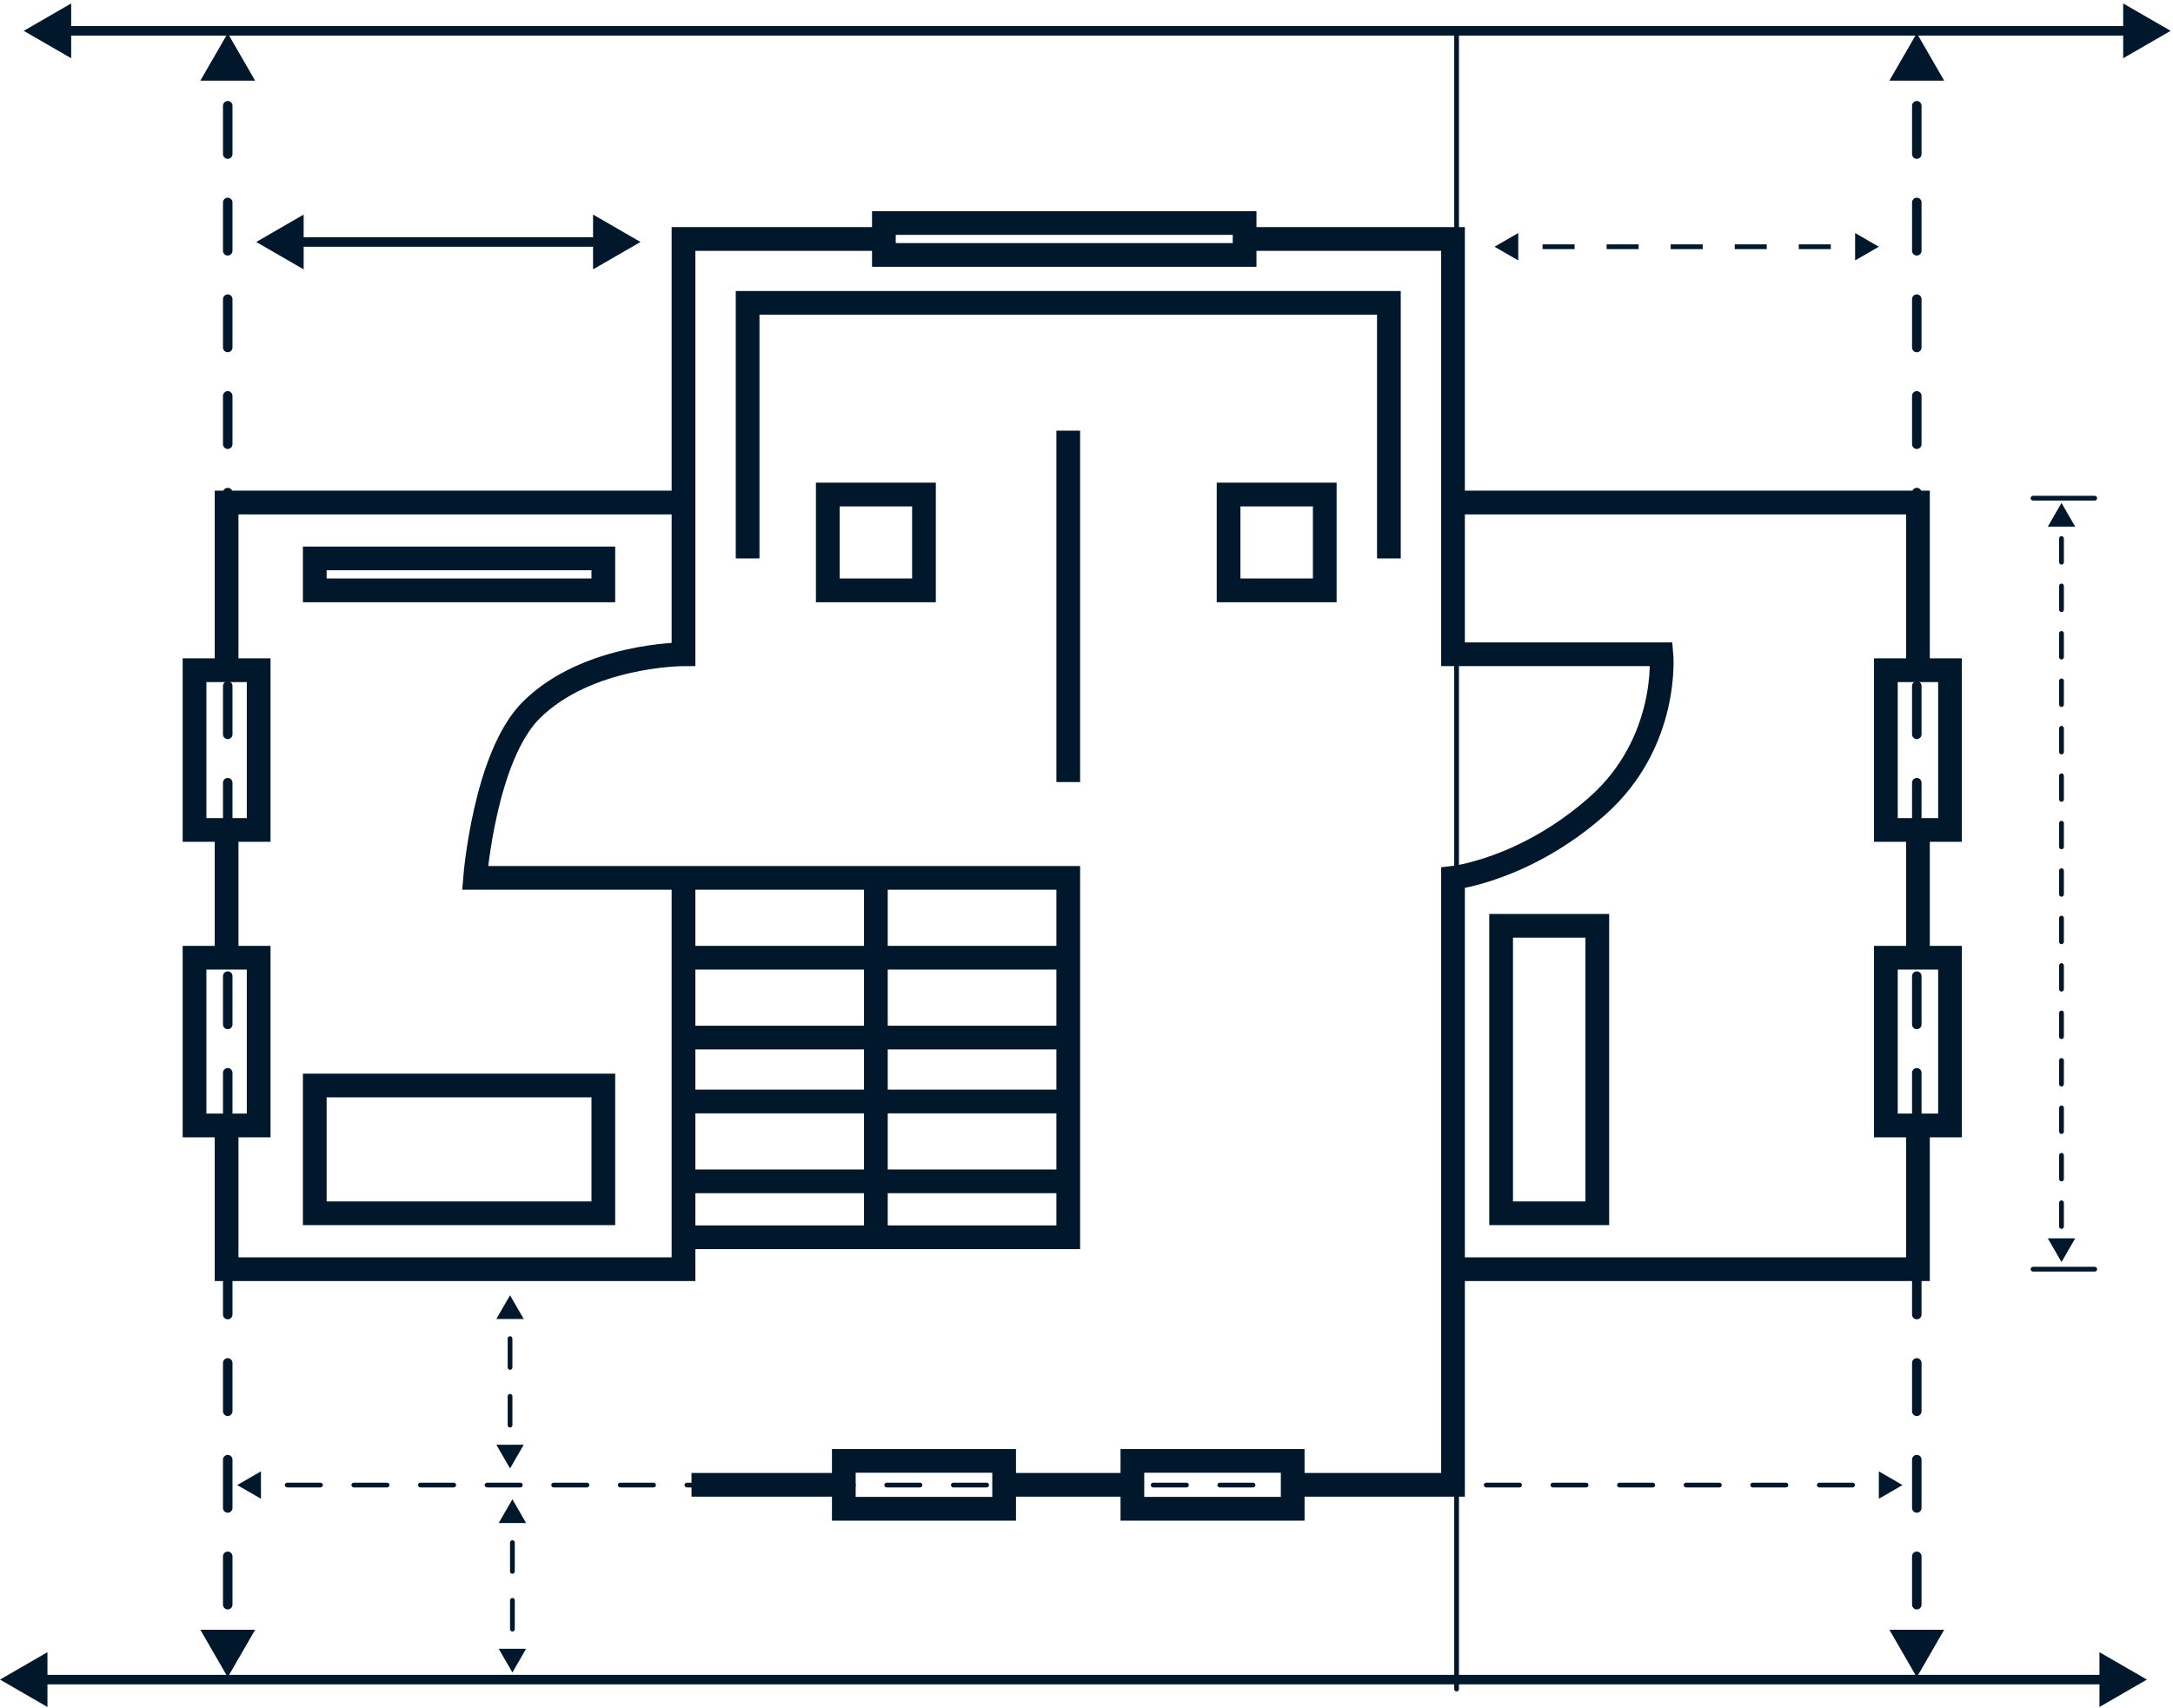
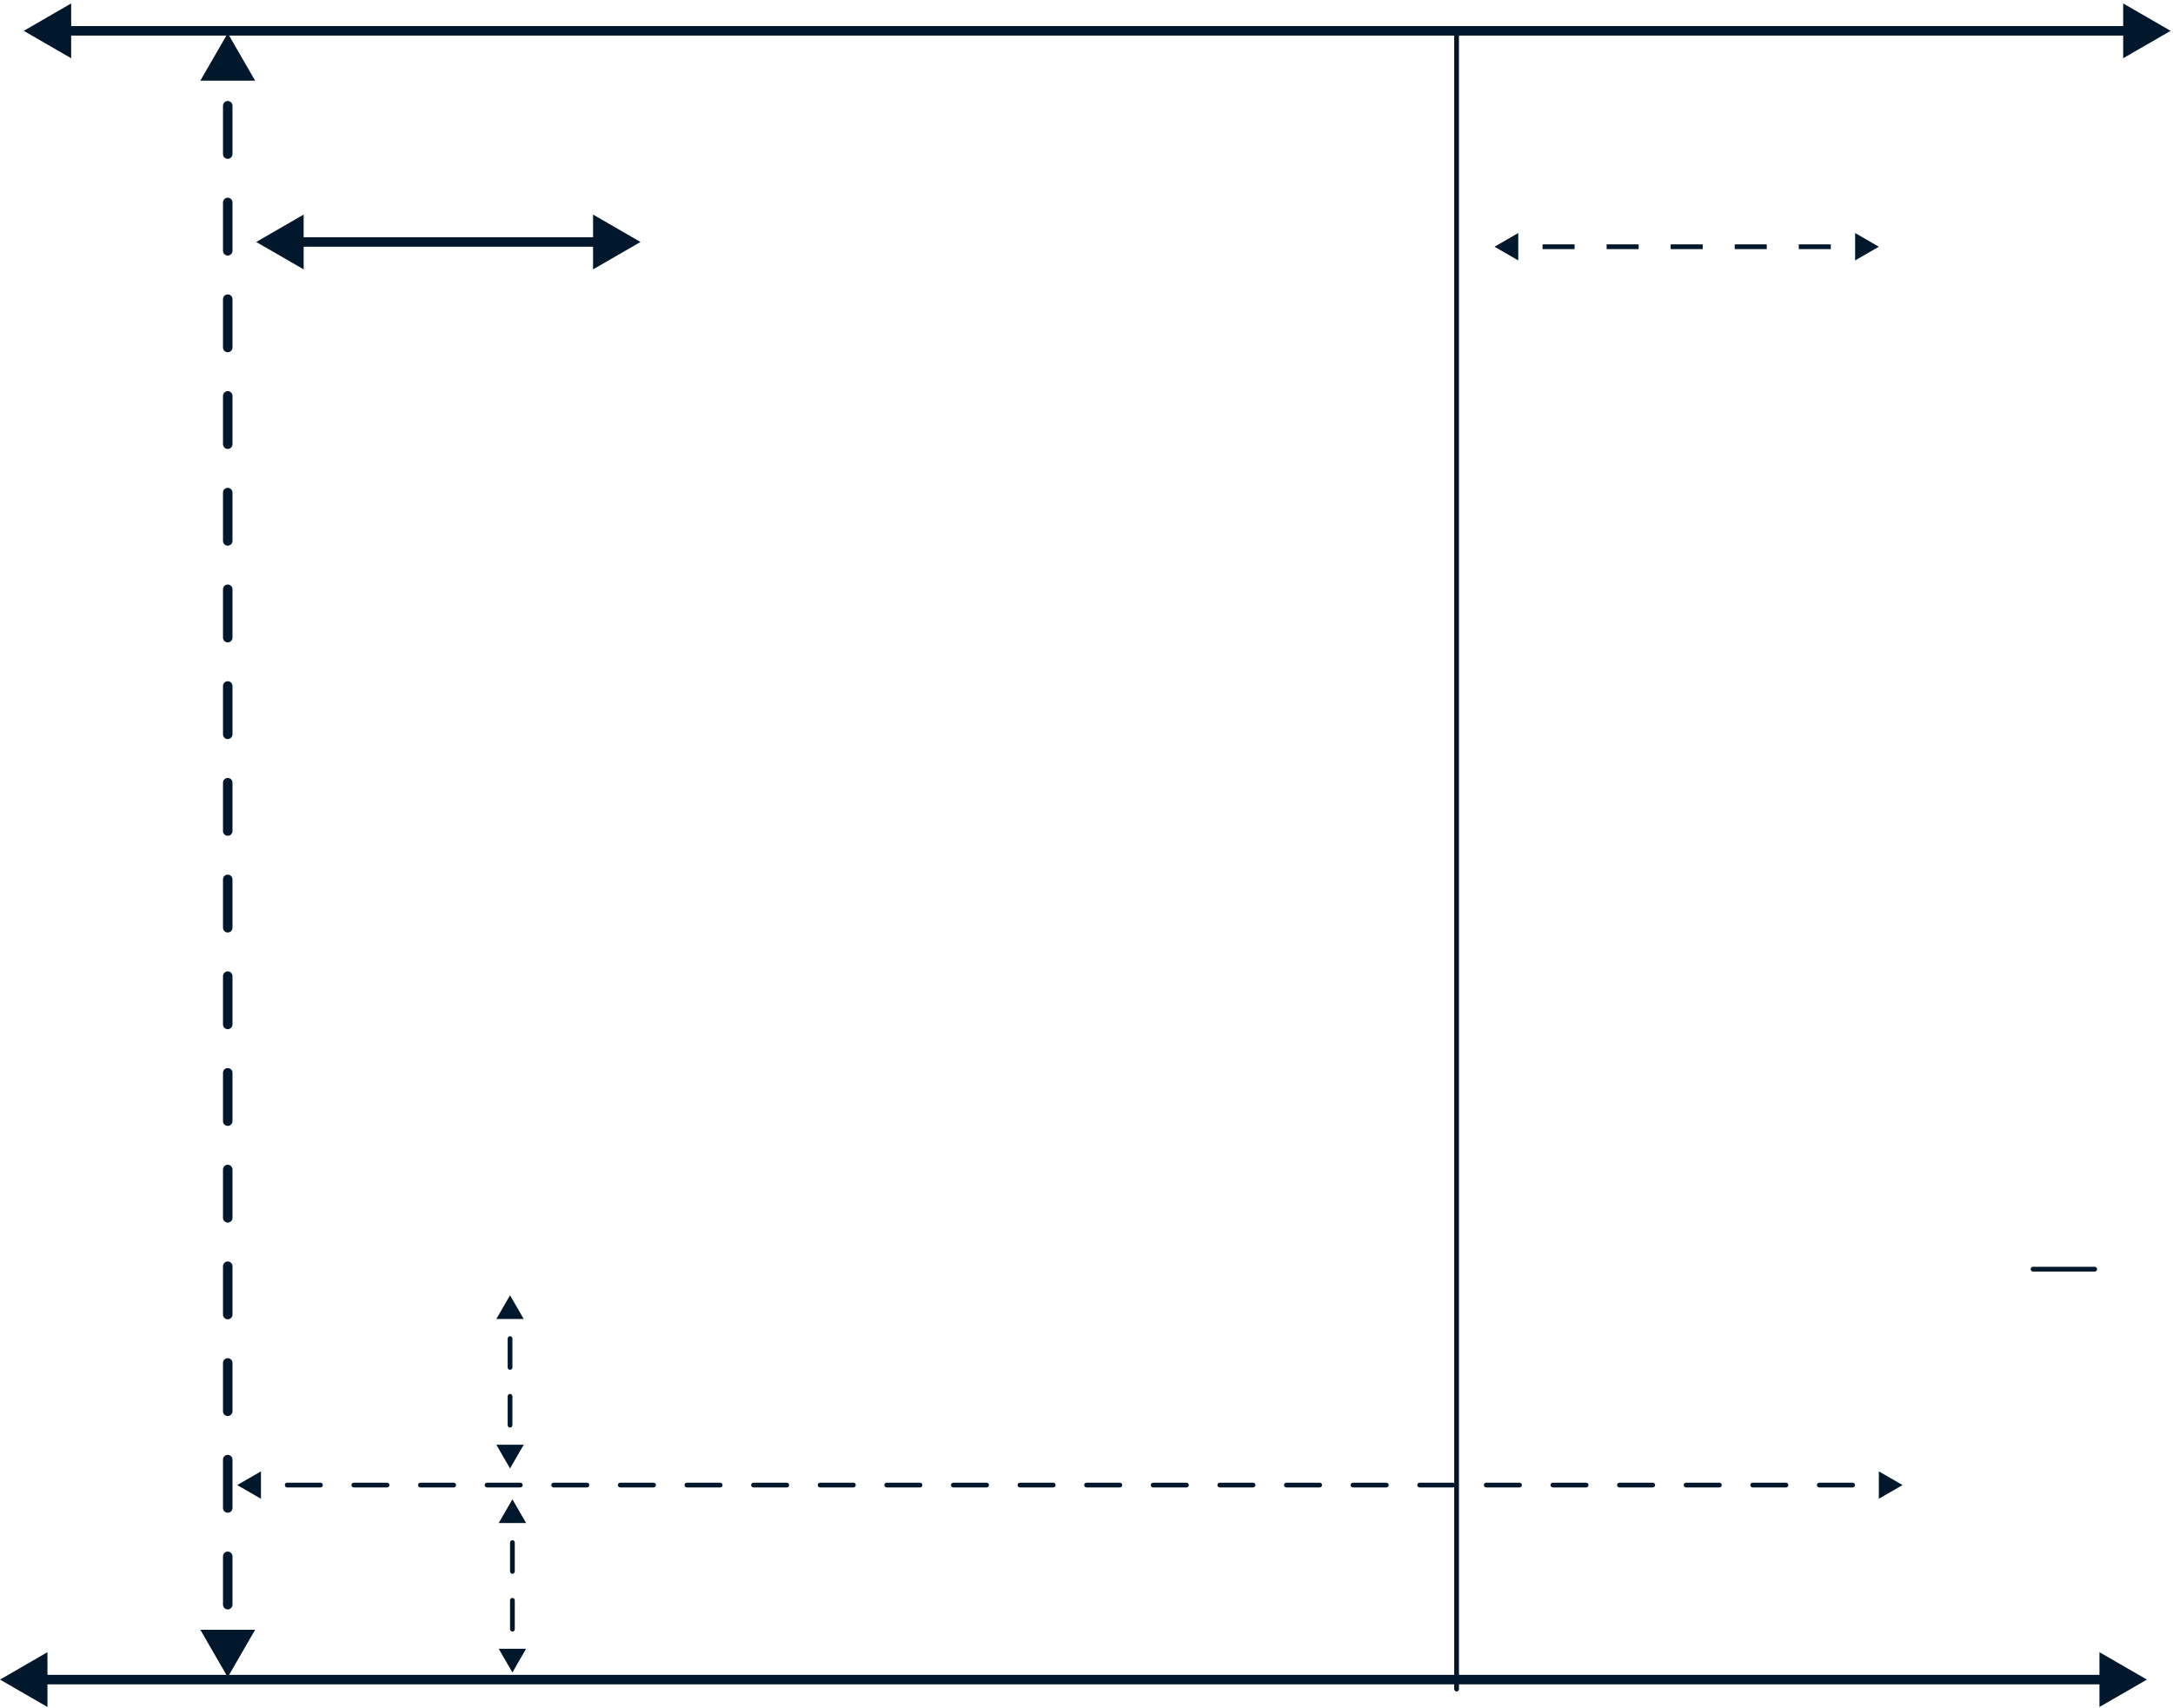
<svg xmlns="http://www.w3.org/2000/svg" width="458" height="360" viewBox="0 0 458 360" fill="none">
  <path d="M428.5 267.5H441.5" stroke="#01172B" stroke-linecap="round" />
-   <path d="M428.5 105H441.5" stroke="#01172B" stroke-linecap="round" />
  <path d="M107.5 273L104.613 278H110.387L107.5 273ZM107.5 309.5L110.387 304.5H104.613L107.5 309.5ZM107 276.042C107 276.318 107.224 276.542 107.5 276.542C107.776 276.542 108 276.318 108 276.042H107ZM108 282.125C108 281.849 107.776 281.625 107.5 281.625C107.224 281.625 107 281.849 107 282.125H108ZM107 288.208C107 288.484 107.224 288.708 107.5 288.708C107.776 288.708 108 288.484 108 288.208H107ZM108 294.292C108 294.016 107.776 293.792 107.5 293.792C107.224 293.792 107 294.016 107 294.292H108ZM107 300.375C107 300.651 107.224 300.875 107.5 300.875C107.776 300.875 108 300.651 108 300.375H107ZM108 306.458C108 306.182 107.776 305.958 107.5 305.958C107.224 305.958 107 306.182 107 306.458H108ZM107 282.125V288.208H108V282.125H107ZM107 294.292V300.375H108V294.292H107Z" fill="#01172B" />
  <path d="M108 316L105.113 321H110.887L108 316ZM108 352.5L110.887 347.5H105.113L108 352.5ZM107.5 319.042C107.5 319.318 107.724 319.542 108 319.542C108.276 319.542 108.5 319.318 108.5 319.042H107.5ZM108.5 325.125C108.5 324.849 108.276 324.625 108 324.625C107.724 324.625 107.5 324.849 107.5 325.125H108.5ZM107.5 331.208C107.5 331.484 107.724 331.708 108 331.708C108.276 331.708 108.5 331.484 108.5 331.208H107.5ZM108.5 337.292C108.5 337.016 108.276 336.792 108 336.792C107.724 336.792 107.5 337.016 107.5 337.292H108.5ZM107.5 343.375C107.5 343.651 107.724 343.875 108 343.875C108.276 343.875 108.5 343.651 108.5 343.375H107.5ZM108.5 349.458C108.5 349.182 108.276 348.958 108 348.958C107.724 348.958 107.5 349.182 107.5 349.458H108.5ZM107.5 325.125V331.208H108.5V325.125H107.5ZM107.5 337.292V343.375H108.5V337.292H107.5Z" fill="#01172B" />
  <path d="M135 51L125 45.227V56.773L135 51ZM54 51L64 56.773V45.227L54 51ZM126 50H63V52H126V50Z" fill="#01172B" />
  <path d="M396 52L391 49.113V54.887L396 52ZM315 52L320 54.887V49.113L315 52ZM325.125 52.5H331.875V51.5H325.125V52.5ZM338.625 52.5H345.375V51.5H338.625V52.5ZM352.125 52.5H358.875V51.5H352.125V52.5ZM365.625 52.5H372.375V51.5H365.625V52.5ZM379.125 52.5H385.875V51.5H379.125V52.5Z" fill="#01172B" />
  <path d="M307 356V6" stroke="#01172B" stroke-linecap="round" />
-   <path d="M145.749 312.95H177.849M177.849 312.95V307.901H211.639V312.95M177.849 312.95V318H211.639V312.95M211.639 312.95H238.671M238.671 312.95V307.901H272.461V312.95M238.671 312.95V318H272.461V312.95M272.461 312.95H306.251V267.503M306.251 267.503H404.242V237.205M306.251 267.503V185.025C306.251 185.025 321.457 183.342 336.662 169.876C351.868 156.41 350.178 137.894 350.178 137.894H306.251V105.913M404.242 237.205H411V201.857H404.242M404.242 237.205H397.484V201.857H404.242M404.242 201.857V174.925M404.242 174.925H411V141.261H404.242M404.242 174.925H397.484V141.261H404.242M404.242 141.261V105.913H306.251M306.251 105.913V50.367H262.324M262.324 50.367V47H186.297V50.367M262.324 50.367V53.733H186.297V50.367M186.297 50.367L144.059 50.367V105.913M144.059 105.913V137.894C144.059 137.894 123.785 137.894 111.959 149.677C102.162 159.438 100.132 185.025 100.132 185.025H144.059M144.059 105.913H47.758V141.261M144.059 185.025V201.857M144.059 185.025H184.607M47.758 237.205V267.503H144.059V260.77M47.758 237.205H41V201.857H47.758M47.758 237.205H54.516L54.516 201.857H47.758M47.758 201.857L47.758 174.925M47.758 174.925H54.516V141.261H47.758M47.758 174.925H41V141.261H47.758M144.059 260.77V248.988M144.059 260.77H184.607M144.059 248.988H225.155M144.059 248.988V232.155M225.155 248.988V260.77H184.607M225.155 248.988V232.155M225.155 232.155H144.059M225.155 232.155V218.689M144.059 232.155V218.689M144.059 218.689H225.155M144.059 218.689V201.857M225.155 218.689V201.857M225.155 201.857V185.025H184.607M225.155 201.857H144.059M184.607 185.025V260.77M225.155 90.764V164.826M292.735 117.696V63.832L157.575 63.832V117.696M258.945 104.23H279.219V124.429H258.945V104.23ZM174.47 124.429H194.744V104.23H174.47V124.429ZM66.343 124.429H127.164V117.696H66.343V124.429ZM66.343 228.789V255.72H127.164V228.789H66.343ZM316.388 255.72H336.662V195.124H316.388V255.72Z" stroke="#01172B" stroke-width="5" />
  <path d="M5 6.5L15 12.274V0.726L5 6.5ZM457.5 6.5L447.5 0.726V12.274L457.5 6.5ZM14 7.5H448.5V5.5H14V7.5Z" fill="#01172B" />
  <path d="M0 354L10 359.774V348.226L0 354ZM452.5 354L442.5 348.226V359.774L452.5 354ZM9 355H443.5V353H9V355Z" fill="#01172B" />
-   <path d="M404 7L398.226 17H409.774L404 7ZM404 353.5L409.774 343.5H398.226L404 353.5ZM403 12.096C403 12.648 403.448 13.096 404 13.096C404.552 13.096 405 12.648 405 12.096H403ZM405 22.287C405 21.735 404.552 21.287 404 21.287C403.448 21.287 403 21.735 403 22.287H405ZM403 32.478C403 33.03 403.448 33.478 404 33.478C404.552 33.478 405 33.03 405 32.478H403ZM405 42.669C405 42.117 404.552 41.669 404 41.669C403.448 41.669 403 42.117 403 42.669H405ZM403 52.86C403 53.413 403.448 53.86 404 53.86C404.552 53.86 405 53.413 405 52.86H403ZM405 63.051C405 62.499 404.552 62.051 404 62.051C403.448 62.051 403 62.499 403 63.051H405ZM403 73.243C403 73.795 403.448 74.243 404 74.243C404.552 74.243 405 73.795 405 73.243H403ZM405 83.434C405 82.882 404.552 82.434 404 82.434C403.448 82.434 403 82.882 403 83.434H405ZM403 93.625C403 94.177 403.448 94.625 404 94.625C404.552 94.625 405 94.177 405 93.625H403ZM405 103.816C405 103.264 404.552 102.816 404 102.816C403.448 102.816 403 103.264 403 103.816H405ZM403 114.007C403 114.56 403.448 115.007 404 115.007C404.552 115.007 405 114.56 405 114.007H403ZM405 124.199C405 123.646 404.552 123.199 404 123.199C403.448 123.199 403 123.646 403 124.199H405ZM403 134.39C403 134.942 403.448 135.39 404 135.39C404.552 135.39 405 134.942 405 134.39H403ZM405 144.581C405 144.029 404.552 143.581 404 143.581C403.448 143.581 403 144.029 403 144.581H405ZM403 154.772C403 155.324 403.448 155.772 404 155.772C404.552 155.772 405 155.324 405 154.772H403ZM405 164.963C405 164.411 404.552 163.963 404 163.963C403.448 163.963 403 164.411 403 164.963H405ZM403 175.154C403 175.707 403.448 176.154 404 176.154C404.552 176.154 405 175.707 405 175.154H403ZM405 185.346C405 184.793 404.552 184.346 404 184.346C403.448 184.346 403 184.793 403 185.346H405ZM403 195.537C403 196.089 403.448 196.537 404 196.537C404.552 196.537 405 196.089 405 195.537H403ZM405 205.728C405 205.176 404.552 204.728 404 204.728C403.448 204.728 403 205.176 403 205.728H405ZM403 215.919C403 216.471 403.448 216.919 404 216.919C404.552 216.919 405 216.471 405 215.919H403ZM405 226.11C405 225.558 404.552 225.11 404 225.11C403.448 225.11 403 225.558 403 226.11H405ZM403 236.301C403 236.854 403.448 237.301 404 237.301C404.552 237.301 405 236.854 405 236.301H403ZM405 246.493C405 245.94 404.552 245.493 404 245.493C403.448 245.493 403 245.94 403 246.493H405ZM403 256.684C403 257.236 403.448 257.684 404 257.684C404.552 257.684 405 257.236 405 256.684H403ZM405 266.875C405 266.323 404.552 265.875 404 265.875C403.448 265.875 403 266.323 403 266.875H405ZM403 277.066C403 277.618 403.448 278.066 404 278.066C404.552 278.066 405 277.618 405 277.066H403ZM405 287.257C405 286.705 404.552 286.257 404 286.257C403.448 286.257 403 286.705 403 287.257H405ZM403 297.448C403 298.001 403.448 298.448 404 298.448C404.552 298.448 405 298.001 405 297.448H403ZM405 307.64C405 307.087 404.552 306.64 404 306.64C403.448 306.64 403 307.087 403 307.64H405ZM403 317.831C403 318.383 403.448 318.831 404 318.831C404.552 318.831 405 318.383 405 317.831H403ZM405 328.022C405 327.47 404.552 327.022 404 327.022C403.448 327.022 403 327.47 403 328.022H405ZM403 338.213C403 338.765 403.448 339.213 404 339.213C404.552 339.213 405 338.765 405 338.213H403ZM405 348.404C405 347.852 404.552 347.404 404 347.404C403.448 347.404 403 347.852 403 348.404H405ZM403 22.287V32.478H405V22.287H403ZM403 42.669V52.86H405V42.669H403ZM403 63.051V73.243H405V63.051H403ZM403 83.434V93.625H405V83.434H403ZM403 103.816V114.007H405V103.816H403ZM403 124.199V134.39H405V124.199H403ZM403 144.581V154.772H405V144.581H403ZM403 164.963V175.154H405V164.963H403ZM403 185.346V195.537H405V185.346H403ZM403 205.728V215.919H405V205.728H403ZM403 226.11V236.301H405V226.11H403ZM403 246.493V256.684H405V246.493H403ZM403 266.875V277.066H405V266.875H403ZM403 287.257V297.448H405V287.257H403ZM403 307.64V317.831H405V307.64H403ZM403 328.022V338.213H405V328.022H403Z" fill="#01172B" />
-   <path d="M434.5 105.999L431.613 110.999H437.387L434.5 105.999ZM434.5 265.999L437.387 260.999H431.613L434.5 265.999ZM434 108.499C434 108.775 434.224 108.999 434.5 108.999C434.776 108.999 435 108.775 435 108.499H434ZM435 113.499C435 113.222 434.776 112.999 434.5 112.999C434.224 112.999 434 113.222 434 113.499H435ZM434 118.499C434 118.775 434.224 118.999 434.5 118.999C434.776 118.999 435 118.775 435 118.499H434ZM435 123.499C435 123.222 434.776 122.999 434.5 122.999C434.224 122.999 434 123.222 434 123.499H435ZM434 128.499C434 128.775 434.224 128.999 434.5 128.999C434.776 128.999 435 128.775 435 128.499H434ZM435 133.499C435 133.222 434.776 132.999 434.5 132.999C434.224 132.999 434 133.222 434 133.499H435ZM434 138.499C434 138.775 434.224 138.999 434.5 138.999C434.776 138.999 435 138.775 435 138.499H434ZM435 143.499C435 143.222 434.776 142.999 434.5 142.999C434.224 142.999 434 143.222 434 143.499H435ZM434 148.499C434 148.775 434.224 148.999 434.5 148.999C434.776 148.999 435 148.775 435 148.499H434ZM435 153.499C435 153.222 434.776 152.999 434.5 152.999C434.224 152.999 434 153.222 434 153.499H435ZM434 158.499C434 158.775 434.224 158.999 434.5 158.999C434.776 158.999 435 158.775 435 158.499H434ZM435 163.499C435 163.222 434.776 162.999 434.5 162.999C434.224 162.999 434 163.222 434 163.499H435ZM434 168.499C434 168.775 434.224 168.999 434.5 168.999C434.776 168.999 435 168.775 435 168.499H434ZM435 173.499C435 173.222 434.776 172.999 434.5 172.999C434.224 172.999 434 173.222 434 173.499H435ZM434 178.499C434 178.775 434.224 178.999 434.5 178.999C434.776 178.999 435 178.775 435 178.499H434ZM435 183.499C435 183.222 434.776 182.999 434.5 182.999C434.224 182.999 434 183.222 434 183.499H435ZM434 188.499C434 188.775 434.224 188.999 434.5 188.999C434.776 188.999 435 188.775 435 188.499H434ZM435 193.499C435 193.222 434.776 192.999 434.5 192.999C434.224 192.999 434 193.222 434 193.499H435ZM434 198.499C434 198.775 434.224 198.999 434.5 198.999C434.776 198.999 435 198.775 435 198.499H434ZM435 203.499C435 203.222 434.776 202.999 434.5 202.999C434.224 202.999 434 203.222 434 203.499H435ZM434 208.499C434 208.775 434.224 208.999 434.5 208.999C434.776 208.999 435 208.775 435 208.499H434ZM435 213.499C435 213.222 434.776 212.999 434.5 212.999C434.224 212.999 434 213.222 434 213.499H435ZM434 218.499C434 218.775 434.224 218.999 434.5 218.999C434.776 218.999 435 218.775 435 218.499H434ZM435 223.499C435 223.222 434.776 222.999 434.5 222.999C434.224 222.999 434 223.222 434 223.499H435ZM434 228.499C434 228.775 434.224 228.999 434.5 228.999C434.776 228.999 435 228.775 435 228.499H434ZM435 233.499C435 233.222 434.776 232.999 434.5 232.999C434.224 232.999 434 233.222 434 233.499H435ZM434 238.499C434 238.775 434.224 238.999 434.5 238.999C434.776 238.999 435 238.775 435 238.499H434ZM435 243.499C435 243.222 434.776 242.999 434.5 242.999C434.224 242.999 434 243.222 434 243.499H435ZM434 248.499C434 248.775 434.224 248.999 434.5 248.999C434.776 248.999 435 248.775 435 248.499H434ZM435 253.499C435 253.222 434.776 252.999 434.5 252.999C434.224 252.999 434 253.222 434 253.499H435ZM434 258.499C434 258.775 434.224 258.999 434.5 258.999C434.776 258.999 435 258.775 435 258.499H434ZM435 263.499C435 263.222 434.776 262.999 434.5 262.999C434.224 262.999 434 263.222 434 263.499H435ZM434 113.499V118.499H435V113.499H434ZM434 123.499V128.499H435V123.499H434ZM434 133.499V138.499H435V133.499H434ZM434 143.499V148.499H435V143.499H434ZM434 153.499V158.499H435V153.499H434ZM434 163.499V168.499H435V163.499H434ZM434 173.499V178.499H435V173.499H434ZM434 183.499V188.499H435V183.499H434ZM434 193.499V198.499H435V193.499H434ZM434 203.499V208.499H435V203.499H434ZM434 213.499V218.499H435V213.499H434ZM434 223.499V228.499H435V223.499H434ZM434 233.499V238.499H435V233.499H434ZM434 243.499V248.499H435V243.499H434ZM434 253.499V258.499H435V253.499H434Z" fill="#01172B" />
  <path d="M48 7L42.227 17H53.773L48 7ZM48 353.5L53.773 343.5H42.227L48 353.5ZM47 12.096C47 12.648 47.448 13.096 48 13.096C48.552 13.096 49 12.648 49 12.096H47ZM49 22.287C49 21.735 48.552 21.287 48 21.287C47.448 21.287 47 21.735 47 22.287H49ZM47 32.478C47 33.03 47.448 33.478 48 33.478C48.552 33.478 49 33.03 49 32.478H47ZM49 42.669C49 42.117 48.552 41.669 48 41.669C47.448 41.669 47 42.117 47 42.669H49ZM47 52.86C47 53.413 47.448 53.86 48 53.86C48.552 53.86 49 53.413 49 52.86H47ZM49 63.051C49 62.499 48.552 62.051 48 62.051C47.448 62.051 47 62.499 47 63.051H49ZM47 73.243C47 73.795 47.448 74.243 48 74.243C48.552 74.243 49 73.795 49 73.243H47ZM49 83.434C49 82.882 48.552 82.434 48 82.434C47.448 82.434 47 82.882 47 83.434H49ZM47 93.625C47 94.177 47.448 94.625 48 94.625C48.552 94.625 49 94.177 49 93.625H47ZM49 103.816C49 103.264 48.552 102.816 48 102.816C47.448 102.816 47 103.264 47 103.816H49ZM47 114.007C47 114.56 47.448 115.007 48 115.007C48.552 115.007 49 114.56 49 114.007H47ZM49 124.199C49 123.646 48.552 123.199 48 123.199C47.448 123.199 47 123.646 47 124.199H49ZM47 134.39C47 134.942 47.448 135.39 48 135.39C48.552 135.39 49 134.942 49 134.39H47ZM49 144.581C49 144.029 48.552 143.581 48 143.581C47.448 143.581 47 144.029 47 144.581H49ZM47 154.772C47 155.324 47.448 155.772 48 155.772C48.552 155.772 49 155.324 49 154.772H47ZM49 164.963C49 164.411 48.552 163.963 48 163.963C47.448 163.963 47 164.411 47 164.963H49ZM47 175.154C47 175.707 47.448 176.154 48 176.154C48.552 176.154 49 175.707 49 175.154H47ZM49 185.346C49 184.793 48.552 184.346 48 184.346C47.448 184.346 47 184.793 47 185.346H49ZM47 195.537C47 196.089 47.448 196.537 48 196.537C48.552 196.537 49 196.089 49 195.537H47ZM49 205.728C49 205.176 48.552 204.728 48 204.728C47.448 204.728 47 205.176 47 205.728H49ZM47 215.919C47 216.471 47.448 216.919 48 216.919C48.552 216.919 49 216.471 49 215.919H47ZM49 226.11C49 225.558 48.552 225.11 48 225.11C47.448 225.11 47 225.558 47 226.11H49ZM47 236.301C47 236.854 47.448 237.301 48 237.301C48.552 237.301 49 236.854 49 236.301H47ZM49 246.493C49 245.94 48.552 245.493 48 245.493C47.448 245.493 47 245.94 47 246.493H49ZM47 256.684C47 257.236 47.448 257.684 48 257.684C48.552 257.684 49 257.236 49 256.684H47ZM49 266.875C49 266.323 48.552 265.875 48 265.875C47.448 265.875 47 266.323 47 266.875H49ZM47 277.066C47 277.618 47.448 278.066 48 278.066C48.552 278.066 49 277.618 49 277.066H47ZM49 287.257C49 286.705 48.552 286.257 48 286.257C47.448 286.257 47 286.705 47 287.257H49ZM47 297.448C47 298.001 47.448 298.448 48 298.448C48.552 298.448 49 298.001 49 297.448H47ZM49 307.64C49 307.087 48.552 306.64 48 306.64C47.448 306.64 47 307.087 47 307.64H49ZM47 317.831C47 318.383 47.448 318.831 48 318.831C48.552 318.831 49 318.383 49 317.831H47ZM49 328.022C49 327.47 48.552 327.022 48 327.022C47.448 327.022 47 327.47 47 328.022H49ZM47 338.213C47 338.765 47.448 339.213 48 339.213C48.552 339.213 49 338.765 49 338.213H47ZM49 348.404C49 347.852 48.552 347.404 48 347.404C47.448 347.404 47 347.852 47 348.404H49ZM47 22.287V32.478H49V22.287H47ZM47 42.669V52.86H49V42.669H47ZM47 63.051V73.243H49V63.051H47ZM47 83.434V93.625H49V83.434H47ZM47 103.816V114.007H49V103.816H47ZM47 124.199V134.39H49V124.199H47ZM47 144.581V154.772H49V144.581H47ZM47 164.963V175.154H49V164.963H47ZM47 185.346V195.537H49V185.346H47ZM47 205.728V215.919H49V205.728H47ZM47 226.11V236.301H49V226.11H47ZM47 246.493V256.684H49V246.493H47ZM47 266.875V277.066H49V266.875H47ZM47 287.257V297.448H49V287.257H47ZM47 307.64V317.831H49V307.64H47ZM47 328.022V338.213H49V328.022H47Z" fill="#01172B" />
  <path d="M50 313L55 315.887V310.113L50 313ZM401 313L396 310.113V315.887L401 313ZM53.51 313.5C53.786 313.5 54.01 313.276 54.01 313C54.01 312.724 53.786 312.5 53.51 312.5V313.5ZM60.53 312.5C60.254 312.5 60.03 312.724 60.03 313C60.03 313.276 60.254 313.5 60.53 313.5V312.5ZM67.55 313.5C67.826 313.5 68.05 313.276 68.05 313C68.05 312.724 67.826 312.5 67.55 312.5V313.5ZM74.57 312.5C74.294 312.5 74.07 312.724 74.07 313C74.07 313.276 74.294 313.5 74.57 313.5V312.5ZM81.59 313.5C81.866 313.5 82.09 313.276 82.09 313C82.09 312.724 81.866 312.5 81.59 312.5V313.5ZM88.61 312.5C88.334 312.5 88.11 312.724 88.11 313C88.11 313.276 88.334 313.5 88.61 313.5V312.5ZM95.63 313.5C95.906 313.5 96.13 313.276 96.13 313C96.13 312.724 95.906 312.5 95.63 312.5V313.5ZM102.65 312.5C102.374 312.5 102.15 312.724 102.15 313C102.15 313.276 102.374 313.5 102.65 313.5V312.5ZM109.67 313.5C109.946 313.5 110.17 313.276 110.17 313C110.17 312.724 109.946 312.5 109.67 312.5V313.5ZM116.69 312.5C116.414 312.5 116.19 312.724 116.19 313C116.19 313.276 116.414 313.5 116.69 313.5V312.5ZM123.71 313.5C123.986 313.5 124.21 313.276 124.21 313C124.21 312.724 123.986 312.5 123.71 312.5V313.5ZM130.73 312.5C130.454 312.5 130.23 312.724 130.23 313C130.23 313.276 130.454 313.5 130.73 313.5V312.5ZM137.75 313.5C138.026 313.5 138.25 313.276 138.25 313C138.25 312.724 138.026 312.5 137.75 312.5V313.5ZM144.77 312.5C144.494 312.5 144.27 312.724 144.27 313C144.27 313.276 144.494 313.5 144.77 313.5V312.5ZM151.79 313.5C152.066 313.5 152.29 313.276 152.29 313C152.29 312.724 152.066 312.5 151.79 312.5V313.5ZM158.81 312.5C158.534 312.5 158.31 312.724 158.31 313C158.31 313.276 158.534 313.5 158.81 313.5V312.5ZM165.83 313.5C166.106 313.5 166.33 313.276 166.33 313C166.33 312.724 166.106 312.5 165.83 312.5V313.5ZM172.85 312.5C172.574 312.5 172.35 312.724 172.35 313C172.35 313.276 172.574 313.5 172.85 313.5V312.5ZM179.87 313.5C180.146 313.5 180.37 313.276 180.37 313C180.37 312.724 180.146 312.5 179.87 312.5V313.5ZM186.89 312.5C186.614 312.5 186.39 312.724 186.39 313C186.39 313.276 186.614 313.5 186.89 313.5V312.5ZM193.91 313.5C194.186 313.5 194.41 313.276 194.41 313C194.41 312.724 194.186 312.5 193.91 312.5V313.5ZM200.93 312.5C200.654 312.5 200.43 312.724 200.43 313C200.43 313.276 200.654 313.5 200.93 313.5V312.5ZM207.95 313.5C208.226 313.5 208.45 313.276 208.45 313C208.45 312.724 208.226 312.5 207.95 312.5V313.5ZM214.97 312.5C214.694 312.5 214.47 312.724 214.47 313C214.47 313.276 214.694 313.5 214.97 313.5V312.5ZM221.99 313.5C222.266 313.5 222.49 313.276 222.49 313C222.49 312.724 222.266 312.5 221.99 312.5V313.5ZM229.01 312.5C228.734 312.5 228.51 312.724 228.51 313C228.51 313.276 228.734 313.5 229.01 313.5V312.5ZM236.03 313.5C236.306 313.5 236.53 313.276 236.53 313C236.53 312.724 236.306 312.5 236.03 312.5V313.5ZM243.05 312.5C242.774 312.5 242.55 312.724 242.55 313C242.55 313.276 242.774 313.5 243.05 313.5V312.5ZM250.07 313.5C250.346 313.5 250.57 313.276 250.57 313C250.57 312.724 250.346 312.5 250.07 312.5V313.5ZM257.09 312.5C256.814 312.5 256.59 312.724 256.59 313C256.59 313.276 256.814 313.5 257.09 313.5V312.5ZM264.11 313.5C264.386 313.5 264.61 313.276 264.61 313C264.61 312.724 264.386 312.5 264.11 312.5V313.5ZM271.13 312.5C270.854 312.5 270.63 312.724 270.63 313C270.63 313.276 270.854 313.5 271.13 313.5V312.5ZM278.15 313.5C278.426 313.5 278.65 313.276 278.65 313C278.65 312.724 278.426 312.5 278.15 312.5V313.5ZM285.17 312.5C284.894 312.5 284.67 312.724 284.67 313C284.67 313.276 284.894 313.5 285.17 313.5V312.5ZM292.19 313.5C292.466 313.5 292.69 313.276 292.69 313C292.69 312.724 292.466 312.5 292.19 312.5V313.5ZM299.21 312.5C298.934 312.5 298.71 312.724 298.71 313C298.71 313.276 298.934 313.5 299.21 313.5V312.5ZM306.23 313.5C306.506 313.5 306.73 313.276 306.73 313C306.73 312.724 306.506 312.5 306.23 312.5V313.5ZM313.25 312.5C312.974 312.5 312.75 312.724 312.75 313C312.75 313.276 312.974 313.5 313.25 313.5V312.5ZM320.27 313.5C320.546 313.5 320.77 313.276 320.77 313C320.77 312.724 320.546 312.5 320.27 312.5V313.5ZM327.29 312.5C327.014 312.5 326.79 312.724 326.79 313C326.79 313.276 327.014 313.5 327.29 313.5V312.5ZM334.31 313.5C334.586 313.5 334.81 313.276 334.81 313C334.81 312.724 334.586 312.5 334.31 312.5V313.5ZM341.33 312.5C341.054 312.5 340.83 312.724 340.83 313C340.83 313.276 341.054 313.5 341.33 313.5V312.5ZM348.35 313.5C348.626 313.5 348.85 313.276 348.85 313C348.85 312.724 348.626 312.5 348.35 312.5V313.5ZM355.37 312.5C355.094 312.5 354.87 312.724 354.87 313C354.87 313.276 355.094 313.5 355.37 313.5V312.5ZM362.39 313.5C362.666 313.5 362.89 313.276 362.89 313C362.89 312.724 362.666 312.5 362.39 312.5V313.5ZM369.41 312.5C369.134 312.5 368.91 312.724 368.91 313C368.91 313.276 369.134 313.5 369.41 313.5V312.5ZM376.43 313.5C376.706 313.5 376.93 313.276 376.93 313C376.93 312.724 376.706 312.5 376.43 312.5V313.5ZM383.45 312.5C383.174 312.5 382.95 312.724 382.95 313C382.95 313.276 383.174 313.5 383.45 313.5V312.5ZM390.47 313.5C390.746 313.5 390.97 313.276 390.97 313C390.97 312.724 390.746 312.5 390.47 312.5V313.5ZM397.49 312.5C397.214 312.5 396.99 312.724 396.99 313C396.99 313.276 397.214 313.5 397.49 313.5V312.5ZM60.53 313.5H67.55V312.5H60.53V313.5ZM74.57 313.5H81.59V312.5H74.57V313.5ZM88.61 313.5H95.63V312.5H88.61V313.5ZM102.65 313.5H109.67V312.5H102.65V313.5ZM116.69 313.5H123.71V312.5H116.69V313.5ZM130.73 313.5H137.75V312.5H130.73V313.5ZM144.77 313.5H151.79V312.5H144.77V313.5ZM158.81 313.5H165.83V312.5H158.81V313.5ZM172.85 313.5H179.87V312.5H172.85V313.5ZM186.89 313.5H193.91V312.5H186.89V313.5ZM200.93 313.5H207.95V312.5H200.93V313.5ZM214.97 313.5H221.99V312.5H214.97V313.5ZM229.01 313.5H236.03V312.5H229.01V313.5ZM243.05 313.5H250.07V312.5H243.05V313.5ZM257.09 313.5H264.11V312.5H257.09V313.5ZM271.13 313.5H278.15V312.5H271.13V313.5ZM285.17 313.5H292.19V312.5H285.17V313.5ZM299.21 313.5H306.23V312.5H299.21V313.5ZM313.25 313.5H320.27V312.5H313.25V313.5ZM327.29 313.5H334.31V312.5H327.29V313.5ZM341.33 313.5H348.35V312.5H341.33V313.5ZM355.37 313.5H362.39V312.5H355.37V313.5ZM369.41 313.5H376.43V312.5H369.41V313.5ZM383.45 313.5H390.47V312.5H383.45V313.5Z" fill="#01172B" />
</svg>